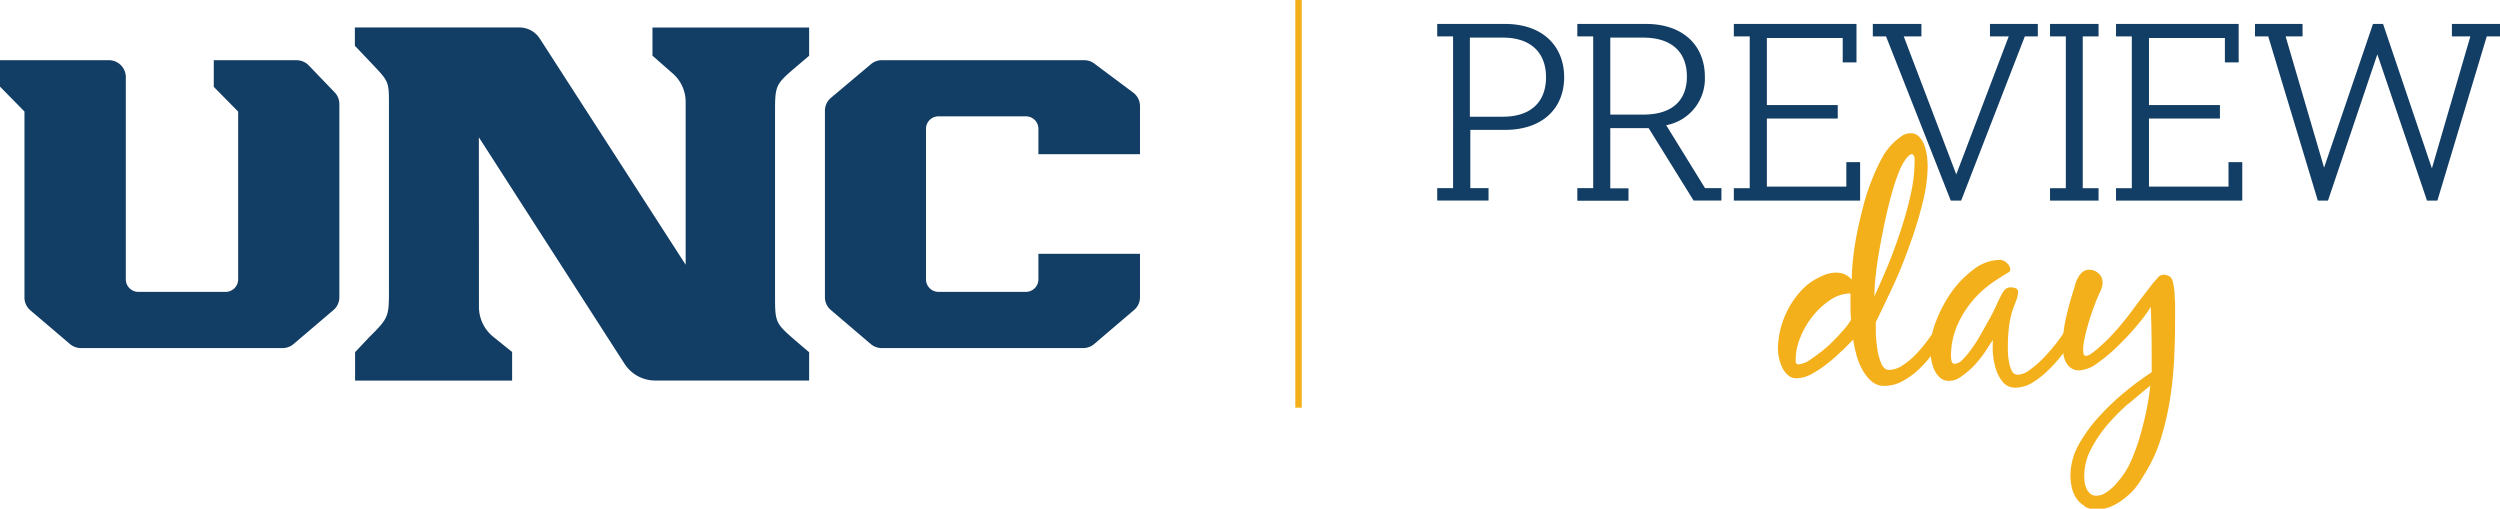
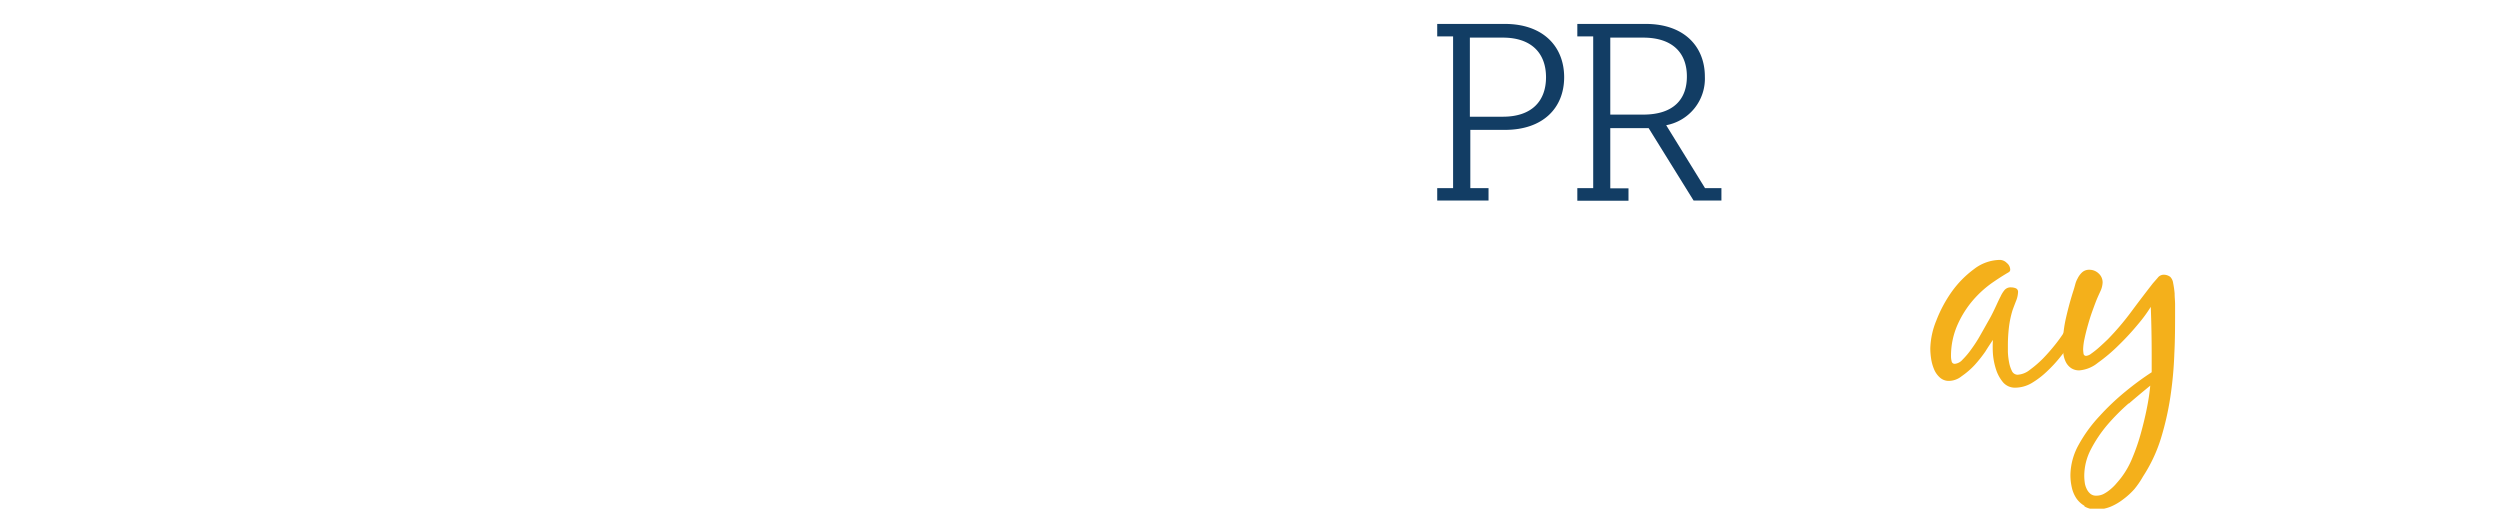
<svg xmlns="http://www.w3.org/2000/svg" id="Layer_1" data-name="Layer 1" viewBox="0 0 332.24 67.6">
  <defs>
    <style>
      .cls-1{fill:#123d64}.cls-2{fill:#f4b01b}
    </style>
  </defs>
-   <path class="cls-1" d="M244.89 5.05h-10.08v8.91h9.42v1.79h-9.42v9.05h10.56v-3.25h1.83v5.11h-16.78v-1.65h2.11V4.84h-2.11V3.18h16.3v5.11h-1.83V5.05zM270.82 4.84h-1.73l-8.46 21.82h-1.38l-8.6-21.82h-1.76V3.18h6.46v1.66H253l6.98 18.34 6.97-18.34h-2.49V3.18h6.36v1.66zM272.44 3.18h6.45v1.66h-2.1v20.17h2.1v1.65h-6.45v-1.65h2.1V4.84h-2.1V3.18zM295.68 5.05h-10.09v8.91h9.43v1.79h-9.43v9.05h10.57v-3.25h1.83v5.11h-16.78v-1.65h2.1V4.84h-2.1V3.18h16.3v5.11h-1.83V5.05zM332.24 4.84h-1.76l-6.56 21.82h-1.38l-6.6-19.44-6.56 19.44h-1.35l-6.59-21.82h-1.76V3.18H306v1.66h-2.25l5.11 17.44 6.5-19.1h1.34l6.49 19.2 5.11-17.54h-2.45V3.18h6.39v1.66z" />
-   <path class="cls-2" d="M249.07 39.43c.54-1.15 1.13-2.49 1.76-4s1.21-3.1 1.74-4.72 1-3.21 1.33-4.79a19.53 19.53 0 0 0 .54-4.27v-.24a2.71 2.71 0 0 0 0-.41 1 1 0 0 0-.13-.35.25.25 0 0 0-.24-.15.51.51 0 0 0-.37.17c-.11.11-.21.2-.29.29a7.39 7.39 0 0 0-1.07 1.94 29 29 0 0 0-1 3.06c-.31 1.15-.61 2.36-.88 3.65s-.51 2.53-.72 3.73-.36 2.3-.47 3.3a22.84 22.84 0 0 0-.16 2.4zm-5.83.43a10.39 10.39 0 0 0-2.33 2.14 11.18 11.18 0 0 0-1.64 2.81 7.49 7.49 0 0 0-.62 2.79 3.44 3.44 0 0 0 0 .51.33.33 0 0 0 .37.31 3.37 3.37 0 0 0 1.72-.74 21.22 21.22 0 0 0 2.18-1.68c.71-.66 1.35-1.31 1.94-2a8.86 8.86 0 0 0 1.14-1.5 21.3 21.3 0 0 1-.08-1.76V39a4.8 4.8 0 0 0-2.71.88m1.56 6.74a19.7 19.7 0 0 1-1.93 1.7 14 14 0 0 1-2.09 1.38 4.19 4.19 0 0 1-2 .57 1.62 1.62 0 0 1-1.13-.41 3 3 0 0 1-.76-1 5.6 5.6 0 0 1-.43-1.25 5.45 5.45 0 0 1-.15-1.19 11.3 11.3 0 0 1 1.05-4.7 11.14 11.14 0 0 1 2.85-3.87 9 9 0 0 1 1.82-1.11 4.55 4.55 0 0 1 2-.51 2.63 2.63 0 0 1 2.09.94 27.37 27.37 0 0 1 .17-2.74c.11-1.07.28-2.18.51-3.35s.5-2.35.82-3.56a27.89 27.89 0 0 1 1.11-3.45 25.66 25.66 0 0 1 1.37-3 8.11 8.11 0 0 1 1.6-2.13 9.2 9.2 0 0 1 1-.82 2.07 2.07 0 0 1 1.21-.41 1.52 1.52 0 0 1 1.19.49 3.35 3.35 0 0 1 .7 1.19 7 7 0 0 1 .33 1.45c.05.51.08.94.08 1.3a20.37 20.37 0 0 1-.7 4.92 53.25 53.25 0 0 1-1.74 5.63q-1 2.85-2.25 5.52t-2.2 4.59v1.5a19.93 19.93 0 0 0 .21 2.13 7.69 7.69 0 0 0 .53 1.91c.25.54.57.82 1 .82a3.38 3.38 0 0 0 1.84-.62 10.28 10.28 0 0 0 1.78-1.49 18.62 18.62 0 0 0 1.56-1.87c.48-.66.86-1.22 1.13-1.68.14-.22.31-.49.53-.82a.91.91 0 0 1 .74-.49.44.44 0 0 1 .47.28 1.69 1.69 0 0 1 .1.58 1.72 1.72 0 0 1-.26.9c-.18.3-.35.57-.51.82q-.66 1-1.5 2.13a14.47 14.47 0 0 1-1.82 2.1 10.51 10.51 0 0 1-2.19 1.62 5 5 0 0 1-2.48.66 2.49 2.49 0 0 1-1.78-.68 5.77 5.77 0 0 1-1.21-1.6 9 9 0 0 1-.76-2c-.18-.71-.31-1.34-.39-1.88-.39.41-.88.91-1.48 1.51" />
  <path class="cls-2" d="M275.74 44.84c-.23.33-.42.6-.56.82-.38.52-.84 1.12-1.39 1.8a18.09 18.09 0 0 1-1.79 1.93 11.21 11.21 0 0 1-2 1.52 4.38 4.38 0 0 1-2.16.61 2.08 2.08 0 0 1-1.64-.71 5.06 5.06 0 0 1-.94-1.73 9 9 0 0 1-.41-2.09 14.62 14.62 0 0 1 0-1.82c-.27.41-.62.92-1 1.54a17.73 17.73 0 0 1-1.41 1.78 10.46 10.46 0 0 1-1.75 1.51 2.75 2.75 0 0 1-1.66.62 1.76 1.76 0 0 1-1.23-.45A3 3 0 0 1 257 49a5.81 5.81 0 0 1-.37-1.39 9.34 9.34 0 0 1-.1-1.31 10.39 10.39 0 0 1 .78-3.65 17.46 17.46 0 0 1 2.07-3.88 13.39 13.39 0 0 1 2.95-3 5.75 5.75 0 0 1 3.47-1.23 1.32 1.32 0 0 1 .9.41 1.17 1.17 0 0 1 .45.86.4.4 0 0 1-.12.31 2 2 0 0 1-.29.18c-.74.44-1.44.9-2.11 1.37a14.11 14.11 0 0 0-1.91 1.66 13.27 13.27 0 0 0-2.5 3.67 10.24 10.24 0 0 0-.94 4.37 2.69 2.69 0 0 0 .08.62.41.41 0 0 0 .45.36 1.57 1.57 0 0 0 1-.55 10.28 10.28 0 0 0 1.19-1.42 18.18 18.18 0 0 0 1.21-1.89c.4-.7.77-1.37 1.13-2s.66-1.26.92-1.82.46-1 .6-1.25a3.63 3.63 0 0 1 .51-.84 1.05 1.05 0 0 1 .88-.39 1.77 1.77 0 0 1 .64.12.51.51 0 0 1 .3.53 3.48 3.48 0 0 1-.28 1.19c-.19.49-.34.89-.45 1.19a13.13 13.13 0 0 0-.48 2.28 20.45 20.45 0 0 0-.14 2.27v1a8.88 8.88 0 0 0 .15 1.33 4.38 4.38 0 0 0 .38 1.19.84.84 0 0 0 .76.51 2.85 2.85 0 0 0 1.64-.66 14.43 14.43 0 0 0 1.77-1.53c.57-.59 1.1-1.2 1.6-1.83a18.64 18.64 0 0 0 1.1-1.52l.45-.67a.82.82 0 0 1 .7-.35q.66 0 .66.78a1.61 1.61 0 0 1-.35.86" />
  <path class="cls-2" d="M282.89 53.61a28.2 28.2 0 0 0-2.83 2.85 17.55 17.55 0 0 0-2.19 3.26 7.65 7.65 0 0 0-.88 3.53 6.62 6.62 0 0 0 .06.84 2.68 2.68 0 0 0 .25.86 1.9 1.9 0 0 0 .49.66 1.15 1.15 0 0 0 .8.26 2.07 2.07 0 0 0 1-.24 4.82 4.82 0 0 0 .9-.62 6 6 0 0 0 .8-.8c.25-.28.47-.55.66-.8a11.35 11.35 0 0 0 1.45-2.6 26.5 26.5 0 0 0 1.11-3.22c.31-1.12.58-2.23.8-3.34a28.67 28.67 0 0 0 .45-3c-.87.71-1.82 1.5-2.83 2.37M277 67.21a3.34 3.34 0 0 1-1.07-1 4.25 4.25 0 0 1-.59-1.41 7.46 7.46 0 0 1-.19-1.62 8.5 8.5 0 0 1 1.09-4.06 18.82 18.82 0 0 1 2.76-3.8 31.9 31.9 0 0 1 3.48-3.3 38.69 38.69 0 0 1 3.47-2.55v-2.33q0-3.16-.12-6.36a18.81 18.81 0 0 1-1.67 2.28 34.51 34.51 0 0 1-2.56 2.78 22.21 22.21 0 0 1-2.81 2.38 4.46 4.46 0 0 1-2.44 1 1.9 1.9 0 0 1-1.12-.31 2.13 2.13 0 0 1-.68-.78 3.44 3.44 0 0 1-.33-1.07 8.94 8.94 0 0 1-.08-1.12 16.49 16.49 0 0 1 .43-3.73c.29-1.26.62-2.48 1-3.65.09-.28.16-.54.23-.8a3.12 3.12 0 0 1 .31-.76 2.7 2.7 0 0 1 .61-.82 1.37 1.37 0 0 1 .95-.33 1.76 1.76 0 0 1 1.23.49 1.59 1.59 0 0 1 .53 1.19 3.06 3.06 0 0 1-.33 1.25c-.22.48-.4.88-.53 1.21s-.31.82-.52 1.4-.39 1.17-.57 1.8-.33 1.23-.45 1.8a7.5 7.5 0 0 0-.19 1.44 4.17 4.17 0 0 0 .05.53.33.33 0 0 0 .37.33 1.29 1.29 0 0 0 .65-.29c.27-.19.56-.41.84-.65s.56-.5.82-.74l.56-.53a35.3 35.3 0 0 0 3.09-3.63c.94-1.27 1.91-2.54 2.89-3.8l.64-.73a1 1 0 0 1 .84-.41 1.45 1.45 0 0 1 .82.28 1.41 1.41 0 0 1 .39.82A11.79 11.79 0 0 1 289 39c0 .49.06 1 .06 1.43v1c0 1.8 0 3.67-.1 5.59a50 50 0 0 1-.53 5.74 38 38 0 0 1-1.27 5.56 20.2 20.2 0 0 1-2.36 5 11.6 11.6 0 0 1-1.15 1.68 9.49 9.49 0 0 1-1.45 1.33 7.57 7.57 0 0 1-1.69 1 5 5 0 0 1-1.88.37 3.08 3.08 0 0 1-1.6-.39" />
  <path class="cls-1" d="M199.73 15.51c3.83 0 5.73-2.07 5.73-5.25S203.53 5 199.73 5h-4.39v10.51zM191 3.18h9c5.07 0 7.87 3 7.87 7.08s-2.8 7-7.87 7h-4.6V25h2.42v1.65H191V25h2.11V4.84H191zM218.37 15.23c4 0 5.81-2 5.81-5.07S222.34 5 218.37 5H214v10.23zm.73 1.8H214v8h2.42v1.65h-6.8V25h2.11V4.84h-2.11V3.18h9.11c5.08 0 7.84 3 7.84 7a6.3 6.3 0 0 1-5.14 6.46l5.16 8.36h2.18v1.65h-3.7z" />
-   <path class="cls-2" d="M172.14 0h.86v54.18h-.86z" />
-   <path class="cls-1" d="M63.64 18.25L83 48.35a4.84 4.84 0 0 0 4.08 2.22h20.45v-3.76l-1.89-1.61c-2.52-2.2-2.64-2.34-2.64-5.7V14.72c0-3.3.12-3.56 2.64-5.7l1.89-1.61V3.66H86.71V7.4l2.69 2.36a5 5 0 0 1 1.72 3.8v21.62l-19.35-30A3.24 3.24 0 0 0 69 3.65H47.16v2.43l2.46 2.59c2 2.12 2.07 2.21 2.07 5.07v24.63c0 3.72 0 3.84-2.61 6.43l-1.89 2v3.78h20.87v-3.8l-2.48-2a5.1 5.1 0 0 1-1.93-4zM0 11.51l3.25 3.31V39.5A2.24 2.24 0 0 0 4 41.21l5.31 4.52a2.25 2.25 0 0 0 1.45.53h26.8a2.25 2.25 0 0 0 1.44-.53l5.31-4.52a2.24 2.24 0 0 0 .79-1.71V13.83a2.24 2.24 0 0 0-.62-1.55L41 8.66A2.27 2.27 0 0 0 39.41 8h-11v3.54l3.24 3.29v22.29A1.67 1.67 0 0 1 30 38.79H18.39a1.67 1.67 0 0 1-1.67-1.67V10.21A2.25 2.25 0 0 0 14.48 8H0zM117.19 8a2.23 2.23 0 0 0-1.46.54l-5.3 4.46a2.23 2.23 0 0 0-.8 1.71V39.5a2.21 2.21 0 0 0 .8 1.71l5.3 4.52a2.28 2.28 0 0 0 1.46.53h26.75a2.28 2.28 0 0 0 1.46-.53l5.3-4.52a2.21 2.21 0 0 0 .8-1.71v-5.77H138v3.39a1.67 1.67 0 0 1-1.67 1.67h-11.6a1.67 1.67 0 0 1-1.67-1.67v-20a1.66 1.66 0 0 1 1.67-1.66h11.6A1.66 1.66 0 0 1 138 17.1v3.39h13.5V14.1a2.24 2.24 0 0 0-.91-1.8l-5.21-3.89A2.25 2.25 0 0 0 144 8z" />
</svg>